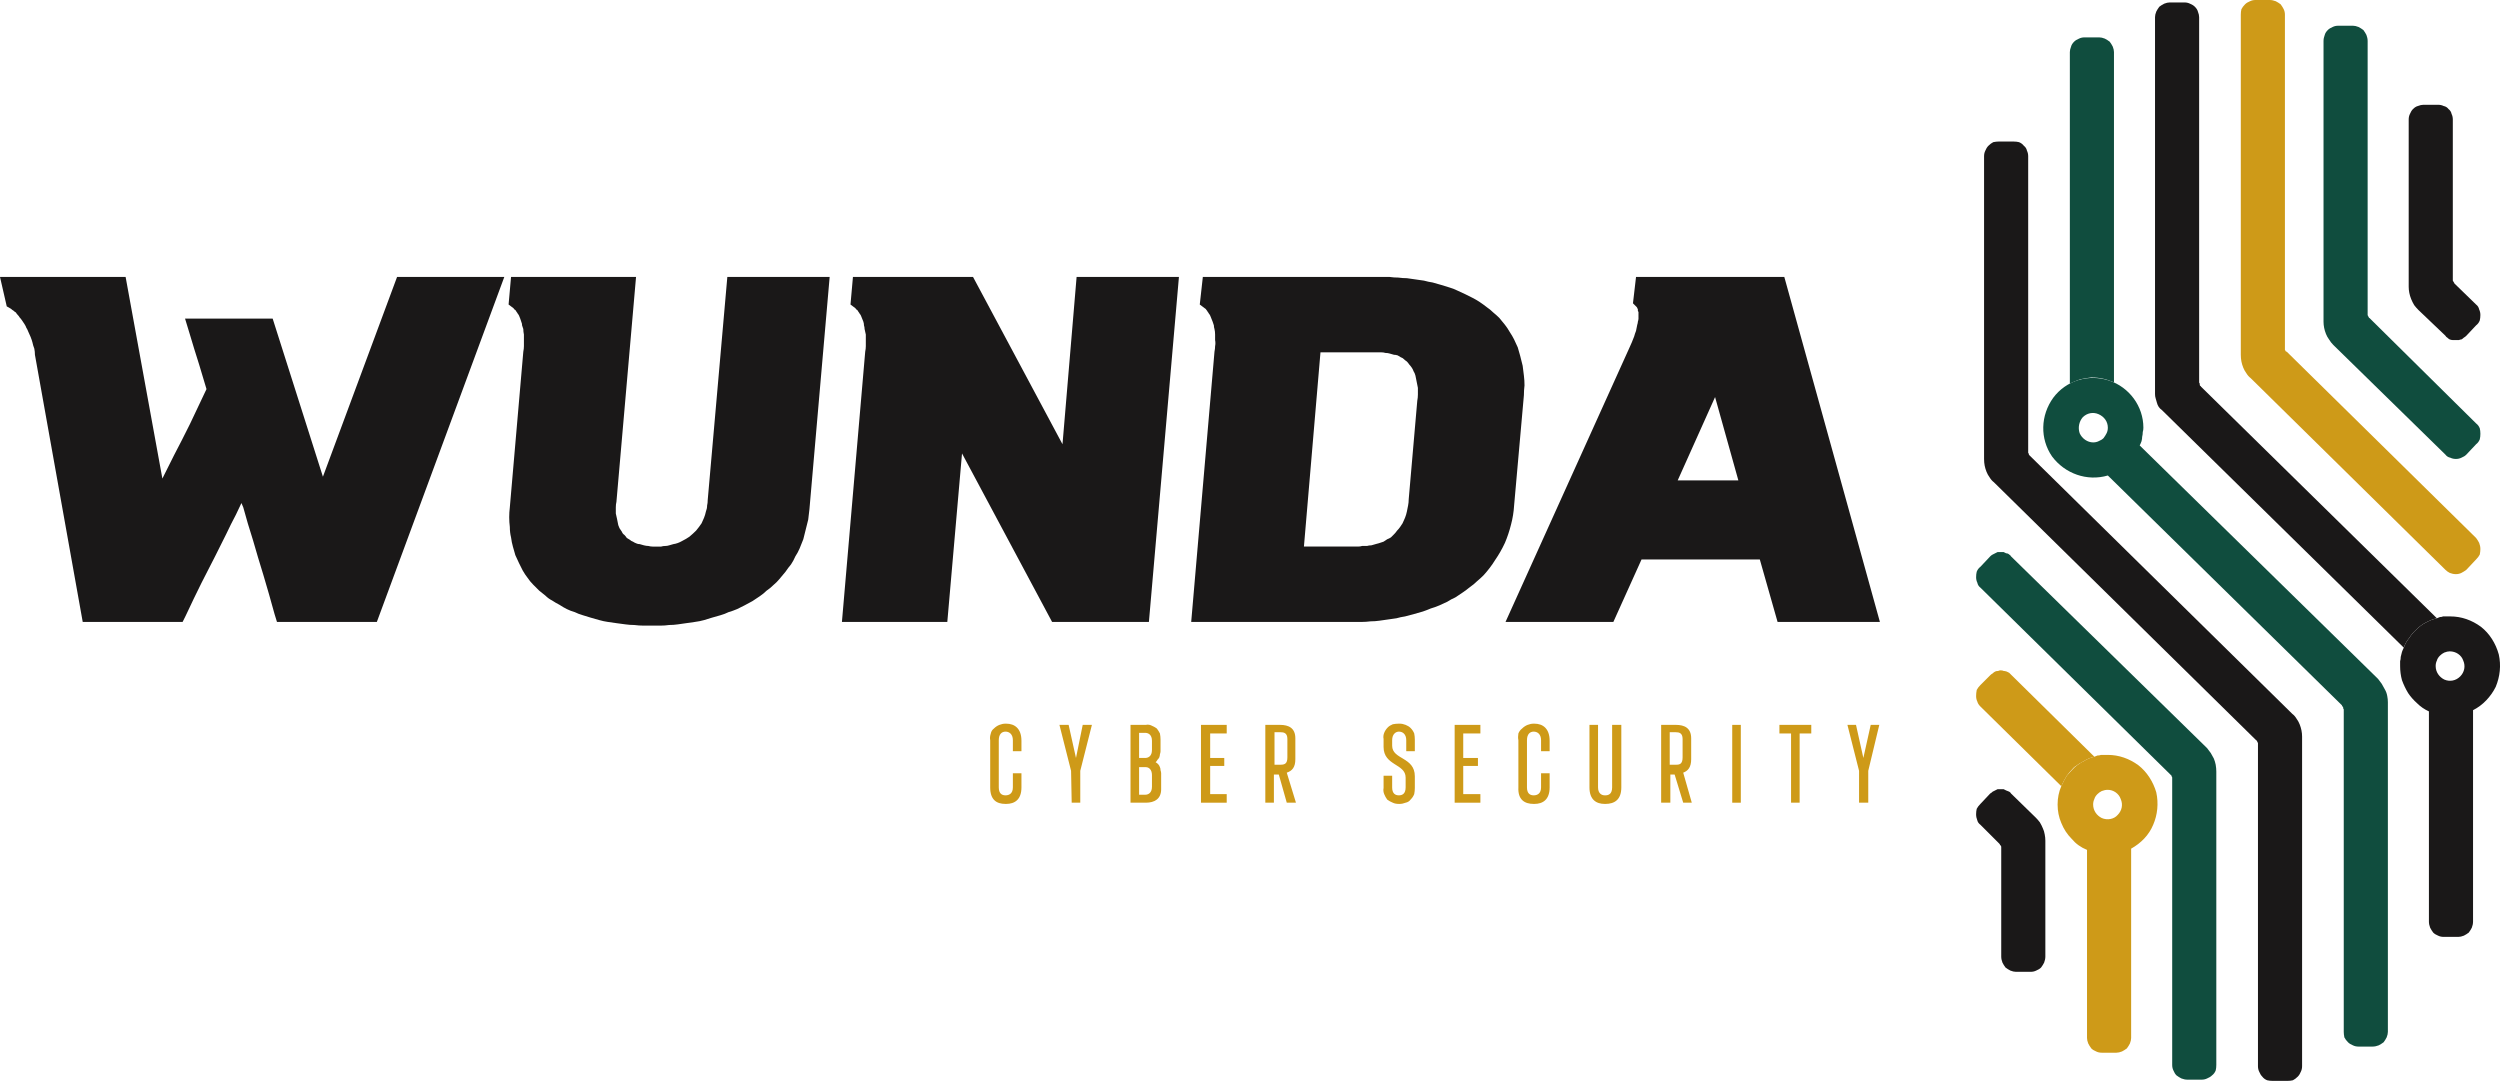
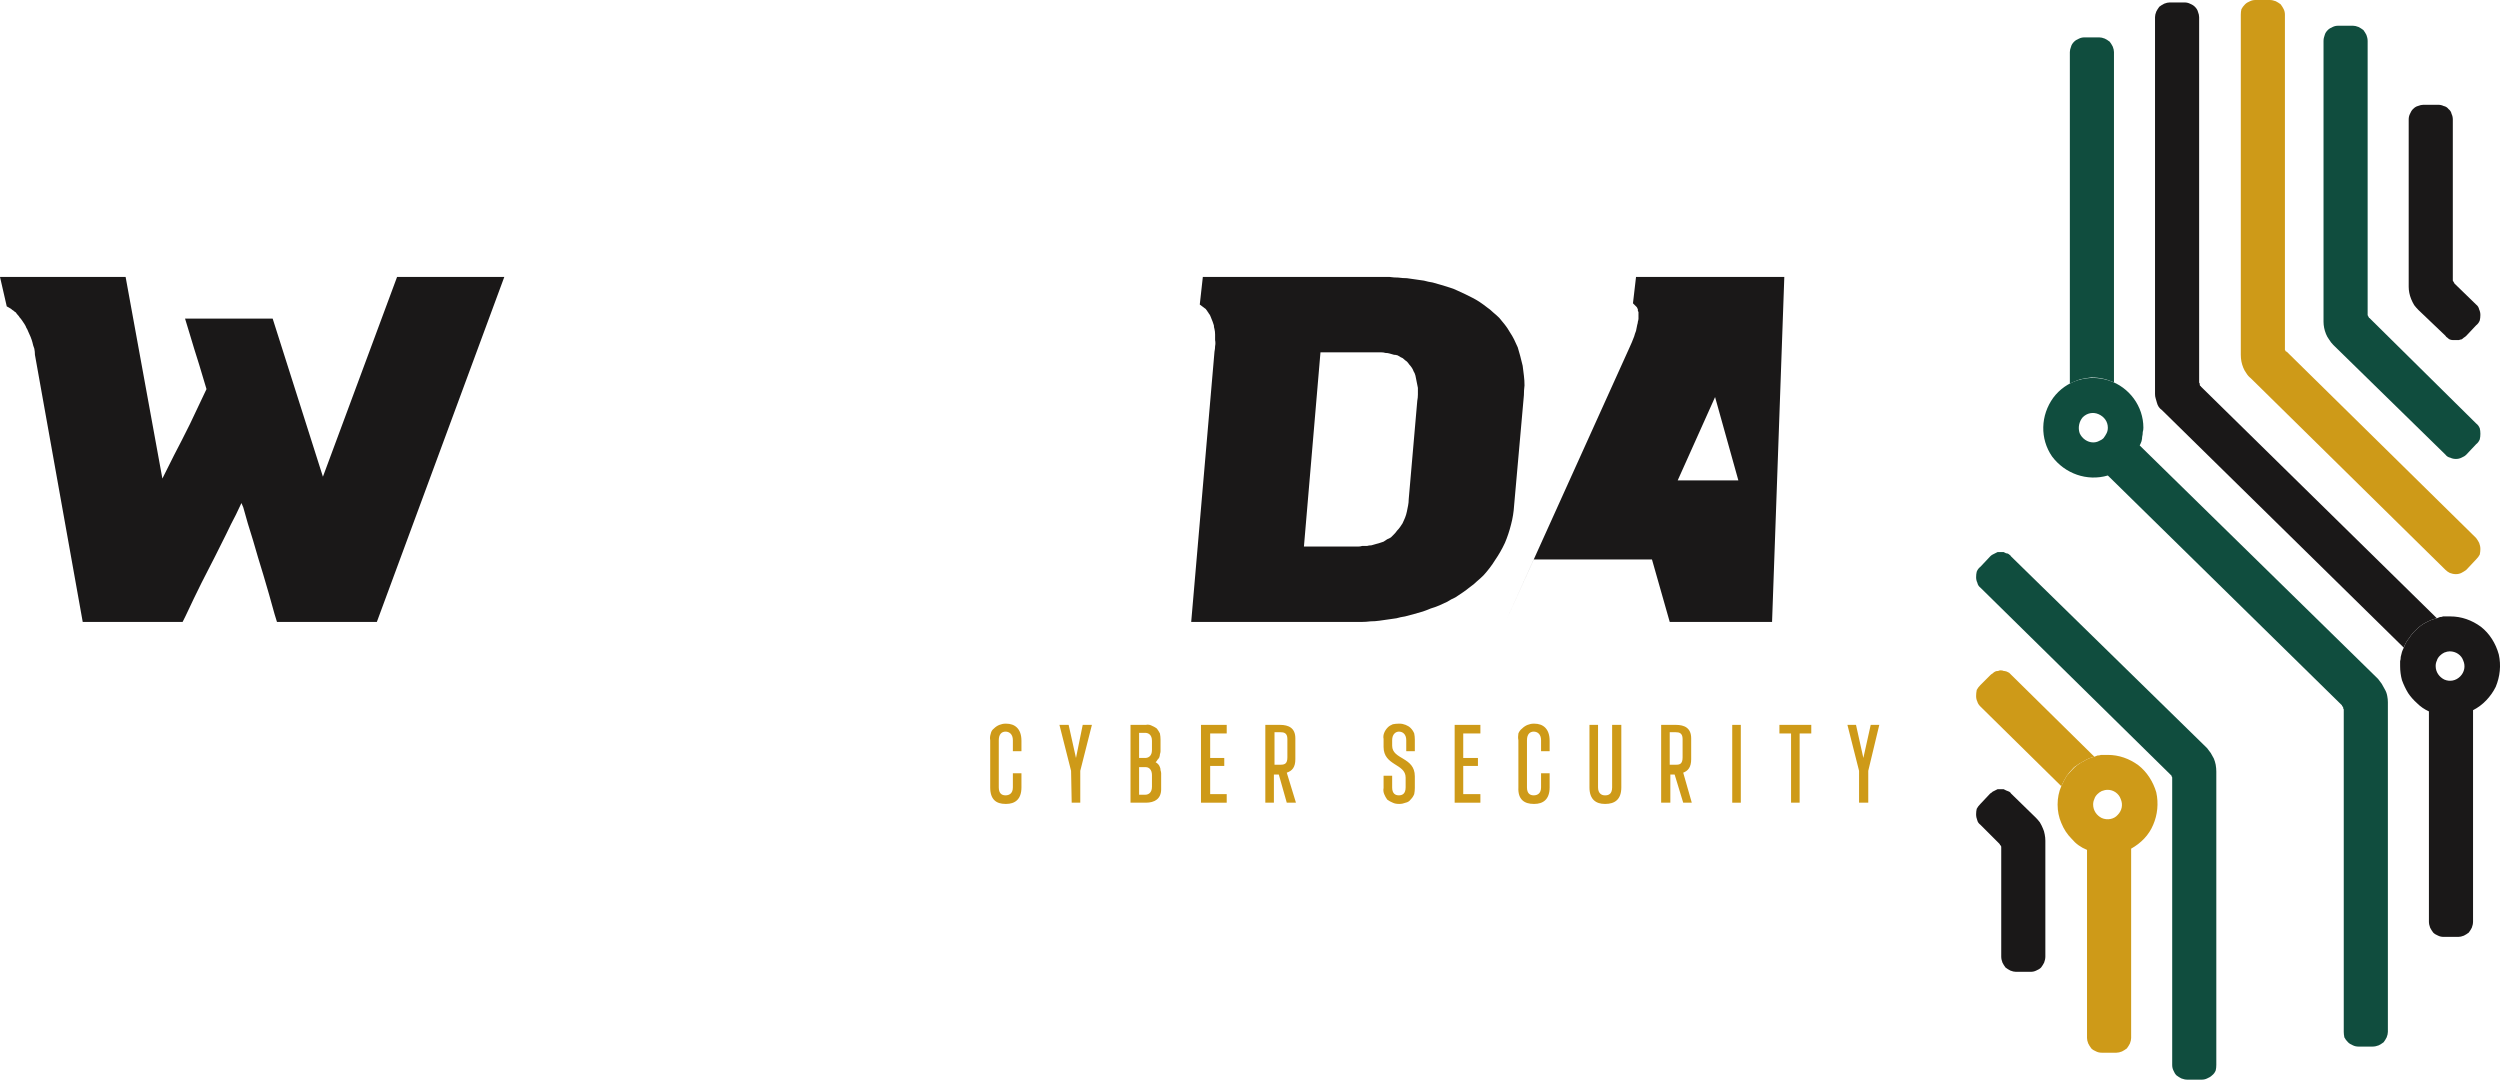
<svg xmlns="http://www.w3.org/2000/svg" version="1.2" viewBox="0 0 408 178" width="408" height="178">
  <defs>
    <clipPath clipPathUnits="userSpaceOnUse" id="cp1">
      <path d="m408 0v176.43h-408v-176.43z" />
    </clipPath>
  </defs>
  <style>.a{fill:#1a1818}.b{fill:#104d3e}.c{fill:#ce9a18}</style>
  <g clip-path="url(#cp1)">
    <path class="a" d="m359.2 63.1q0-0.1-0.1-0.1-0.1-0.1-0.1-0.2 0-0.1 0-0.2-0.1-0.1-0.1-0.2v-59.6q0-0.4-0.2-0.9-0.1-0.4-0.5-0.8-0.3-0.3-0.8-0.5-0.4-0.2-0.9-0.2h-2.4q-0.4 0-0.9 0.2-0.4 0.2-0.8 0.5-0.3 0.4-0.5 0.8-0.2 0.5-0.2 0.9v61.5q0 0.4 0.1 0.7 0.1 0.4 0.2 0.7 0.1 0.4 0.3 0.7 0.2 0.3 0.5 0.5l39.5 38.8q0.3-0.9 0.9-1.6 0.5-0.8 1.2-1.4 0.7-0.7 1.5-1.1 0.9-0.5 1.8-0.7z" />
    <path class="b" d="m342.6 6.1h-2.4q-0.5 0-0.9 0.2-0.5 0.2-0.8 0.5-0.4 0.4-0.5 0.8-0.2 0.5-0.2 0.9v54.1q0.8-0.4 1.7-0.7 0.9-0.2 1.8-0.3 1 0 1.9 0.2 0.9 0.2 1.8 0.6v-53.9q0-0.4-0.2-0.9-0.2-0.4-0.5-0.8-0.4-0.3-0.8-0.5-0.5-0.2-0.9-0.2z" />
-     <path class="a" d="m374.1 116.5l-42.8-42.1q0 0-0.1-0.1-0.1-0.1-0.1-0.2 0-0.1-0.1-0.2 0-0.1 0-0.2v-48.2q0-0.5-0.2-0.9-0.1-0.5-0.5-0.8-0.3-0.4-0.8-0.6-0.4-0.1-0.9-0.1h-2.4q-0.4 0-0.9 0.1-0.4 0.2-0.8 0.6-0.3 0.3-0.5 0.8-0.2 0.4-0.2 0.9v49.4q0 0.6 0.1 1.1 0.1 0.5 0.3 1 0.2 0.5 0.5 0.9 0.3 0.5 0.7 0.8l42.8 42.1q0.1 0 0.1 0.1 0.1 0.1 0.1 0.2 0.1 0.1 0.1 0.2 0 0.1 0 0.2v52.5q0 0.5 0.2 0.9 0.2 0.5 0.5 0.8 0.3 0.4 0.8 0.6 0.4 0.1 0.9 0.1h2.4q0.5 0 0.9-0.1 0.4-0.2 0.8-0.6 0.3-0.3 0.5-0.8 0.2-0.4 0.2-0.9v-53.8q0-0.5-0.1-1-0.1-0.5-0.3-1-0.2-0.5-0.5-0.9-0.3-0.5-0.7-0.8z" />
    <path class="b" d="m360.2 122.1l-32-31.3q-0.1-0.2-0.3-0.3-0.2-0.2-0.5-0.2-0.2-0.1-0.4-0.2-0.2 0-0.5 0-0.2 0-0.5 0-0.2 0.1-0.4 0.2-0.2 0.1-0.4 0.2-0.2 0.1-0.4 0.3l-1.6 1.7q-0.4 0.3-0.6 0.8-0.1 0.4-0.1 0.9 0 0.5 0.2 0.9 0.1 0.5 0.5 0.8l31 30.5q0.1 0.1 0.2 0.2 0 0 0 0.1 0.1 0.1 0.1 0.2 0 0.1 0 0.2v46.7q0 0.5 0.2 0.9 0.2 0.5 0.5 0.8 0.4 0.3 0.8 0.5 0.5 0.2 1 0.2h2.3q0.5 0 0.9-0.2 0.5-0.2 0.8-0.5 0.4-0.3 0.6-0.8 0.1-0.4 0.1-0.9v-47.9q0-0.5-0.1-1.1-0.1-0.5-0.3-1-0.2-0.4-0.5-0.9-0.3-0.4-0.6-0.8z" />
    <path class="c" d="m328.2 110.1q-0.1-0.1-0.3-0.3-0.2-0.1-0.4-0.2-0.3-0.1-0.5-0.1-0.2-0.1-0.5-0.1-0.2 0-0.4 0.1-0.3 0-0.5 0.1-0.2 0.1-0.4 0.3-0.2 0.1-0.4 0.3l-1.6 1.6q-0.4 0.4-0.6 0.8-0.1 0.5-0.1 1 0 0.5 0.2 0.9 0.1 0.4 0.5 0.8l13.2 13q0.4-0.9 0.9-1.7 0.5-0.7 1.2-1.4 0.8-0.6 1.6-1 0.8-0.5 1.7-0.7z" />
    <path class="a" d="m332.2 133.4l-4-3.9q-0.1-0.2-0.3-0.3-0.2-0.1-0.5-0.2-0.2-0.1-0.4-0.2-0.2 0-0.5 0-0.2 0-0.5 0-0.2 0.1-0.4 0.2-0.2 0.1-0.4 0.2-0.2 0.2-0.4 0.3l-1.6 1.7q-0.4 0.4-0.6 0.8-0.1 0.4-0.1 0.9 0 0.5 0.2 1 0.1 0.4 0.5 0.7l3.1 3.1q0.1 0.1 0.1 0.2 0.1 0 0.1 0.1 0.1 0.1 0.1 0.2 0 0.1 0 0.2v17.7q0 0.5 0.2 1 0.2 0.4 0.5 0.8 0.4 0.3 0.8 0.5 0.5 0.2 0.9 0.2h2.4q0.5 0 0.9-0.2 0.5-0.2 0.8-0.5 0.3-0.4 0.5-0.8 0.2-0.5 0.2-1v-18.9q0-0.5-0.1-1-0.1-0.6-0.3-1-0.2-0.5-0.5-1-0.3-0.4-0.7-0.8z" />
    <path class="a" d="m404.1 49.7l-3.5-3.4q-0.1-0.1-0.1-0.2-0.1-0.1-0.1-0.1 0-0.1-0.1-0.2 0-0.1 0-0.2v-26.1q0-0.5-0.2-0.9-0.1-0.5-0.5-0.8-0.3-0.4-0.8-0.5-0.4-0.2-0.9-0.2h-2.4q-0.4 0-0.9 0.2-0.4 0.1-0.8 0.5-0.3 0.3-0.5 0.8-0.2 0.4-0.2 0.9v27.3q0 0.5 0.1 1 0.1 0.5 0.3 1 0.2 0.5 0.5 1 0.3 0.4 0.7 0.8l4.4 4.2q0.1 0.2 0.3 0.3 0.2 0.2 0.4 0.3 0.3 0.1 0.5 0.1 0.2 0 0.5 0 0.2 0 0.5 0 0.2-0.1 0.4-0.1 0.2-0.1 0.4-0.3 0.2-0.1 0.4-0.3l1.6-1.7q0.4-0.3 0.6-0.8 0.1-0.4 0.1-0.9 0-0.5-0.2-0.9-0.1-0.5-0.5-0.8z" />
    <path class="c" d="m404.1 87.8l-30.9-30.4q-0.1 0-0.2-0.1 0-0.1-0.1-0.2 0-0.1 0-0.2 0-0.1 0-0.2v-54.3q0-0.5-0.2-0.9-0.2-0.4-0.5-0.8-0.4-0.3-0.8-0.5-0.5-0.2-1-0.2h-2.3q-0.5 0-0.9 0.2-0.5 0.2-0.8 0.5-0.4 0.4-0.6 0.8-0.1 0.4-0.1 0.9v55.5q0 0.6 0.1 1.1 0.1 0.5 0.3 1 0.2 0.5 0.5 0.9 0.3 0.5 0.7 0.8l31.8 31.3q0.3 0.3 0.7 0.5 0.5 0.2 1 0.2 0.5 0 0.9-0.2 0.4-0.2 0.8-0.5l1.6-1.7q0.4-0.4 0.6-0.8 0.1-0.5 0.1-0.9 0-0.5-0.2-1-0.2-0.4-0.5-0.8z" />
    <path class="b" d="m404.1 69.1l-17.4-17.2q-0.1 0-0.1-0.1-0.1-0.1-0.1-0.2-0.1-0.1-0.1-0.2 0-0.1 0-0.2v-44.5q0-0.5-0.2-1-0.2-0.4-0.5-0.8-0.4-0.3-0.8-0.5-0.5-0.2-0.9-0.2h-2.4q-0.5 0-0.9 0.2-0.5 0.2-0.8 0.5-0.4 0.4-0.5 0.8-0.2 0.5-0.2 1v45.8q0 0.5 0.1 1 0.1 0.5 0.3 1 0.2 0.5 0.5 0.9 0.3 0.5 0.7 0.9l18.3 17.9q0.3 0.4 0.8 0.5 0.4 0.2 0.9 0.2 0.5 0 0.9-0.2 0.5-0.2 0.8-0.5l1.6-1.7q0.4-0.3 0.6-0.8 0.1-0.4 0.1-0.9 0-0.5-0.1-0.9-0.2-0.5-0.6-0.8z" />
    <path class="a" d="m399.9 100.6q-0.3 0-0.6 0-0.3 0-0.6 0-0.2 0.1-0.5 0.1-0.3 0.1-0.5 0.2-0.9 0.2-1.8 0.7-0.8 0.4-1.5 1.1-0.7 0.6-1.2 1.4-0.6 0.7-0.9 1.6-0.2 0.4-0.3 0.7-0.1 0.4-0.2 0.8 0 0.4-0.1 0.7 0 0.4 0 0.8 0 1.2 0.3 2.3 0.4 1.1 1 2.1 0.6 0.9 1.5 1.7 0.8 0.8 1.9 1.3v34.3q0 0.5 0.2 1 0.2 0.4 0.5 0.8 0.3 0.3 0.8 0.5 0.4 0.2 0.9 0.2h2.4q0.4 0 0.9-0.2 0.4-0.2 0.8-0.5 0.3-0.4 0.5-0.8 0.2-0.5 0.2-1v-34.5c1.6-0.8 2.9-2.2 3.7-3.8 0.7-1.7 0.9-3.5 0.5-5.3-0.5-1.8-1.5-3.4-2.9-4.5-1.5-1.1-3.2-1.7-5-1.7zm-0.1 5.7c1 0 1.9 0.6 2.2 1.5 0.4 0.9 0.2 1.9-0.5 2.6-0.7 0.7-1.7 0.9-2.6 0.5-0.8-0.4-1.4-1.2-1.4-2.2q0-0.5 0.2-0.9 0.1-0.4 0.5-0.8 0.3-0.3 0.7-0.5 0.5-0.2 0.9-0.2z" />
    <path class="c" d="m344 123.2q-0.3 0-0.6 0-0.3 0-0.5 0-0.3 0.1-0.6 0.1-0.2 0.1-0.5 0.2-0.9 0.2-1.7 0.7-0.8 0.4-1.5 1-0.7 0.7-1.3 1.4-0.5 0.8-0.9 1.7-0.6 1.4-0.6 3 0 1.6 0.6 3 0.6 1.5 1.7 2.6 1 1.2 2.5 1.8v30.7q0 0.4 0.2 0.9 0.2 0.4 0.5 0.8 0.3 0.3 0.8 0.5 0.4 0.2 0.9 0.2h2.4q0.4 0 0.9-0.2 0.4-0.2 0.8-0.5 0.3-0.4 0.5-0.8 0.2-0.5 0.2-0.9v-30.9c1.6-0.9 2.9-2.2 3.6-3.9 0.7-1.6 0.9-3.5 0.5-5.3-0.5-1.7-1.5-3.3-2.9-4.4-1.5-1.1-3.2-1.7-5-1.7zm0 5.7c0.9 0 1.8 0.6 2.1 1.5 0.4 0.9 0.2 1.9-0.5 2.6-0.6 0.7-1.7 0.9-2.6 0.5-0.8-0.4-1.4-1.2-1.4-2.2q0-0.5 0.2-0.9 0.1-0.4 0.5-0.8 0.3-0.3 0.7-0.5 0.5-0.2 1-0.2z" />
    <path class="b" d="m388.1 110.8l-38.9-38.1q0.2-0.4 0.3-0.7 0.1-0.4 0.1-0.7 0.1-0.4 0.1-0.8 0.1-0.3 0.1-0.7c0-3.5-2.3-6.6-5.6-7.7-3.4-1.1-7 0-9.1 2.8-2.1 2.9-2.2 6.7-0.2 9.6 2.1 2.8 5.7 4.1 9.1 3.1l38.2 37.5q0 0.1 0.1 0.2 0 0 0.1 0.1 0 0.1 0 0.2 0.1 0.1 0.1 0.2v52.6q0 0.4 0.1 0.9 0.2 0.4 0.6 0.8 0.3 0.3 0.8 0.5 0.4 0.2 0.9 0.2h2.3q0.5 0 1-0.2 0.4-0.2 0.8-0.5 0.3-0.4 0.5-0.8 0.2-0.5 0.2-0.9v-53.8q0-0.5-0.1-1-0.1-0.6-0.4-1.1-0.2-0.4-0.5-0.9-0.3-0.4-0.6-0.8zm-46.5-38.6c-0.9 0-1.8-0.6-2.2-1.5-0.3-0.9-0.1-1.9 0.5-2.6 0.7-0.7 1.7-0.9 2.6-0.5 0.9 0.4 1.5 1.2 1.5 2.2q0 0.5-0.2 0.9-0.2 0.4-0.5 0.8-0.3 0.3-0.8 0.5-0.4 0.2-0.9 0.2z" />
    <path class="a" d="m52.7 77.8l-8.2-25.8h-14.3l0.7 2.3q0.8 2.7 1.6 5.2 0.6 2 1.2 4c-1 2.1-1.9 4-2.7 5.7-0.9 1.8-1.8 3.6-2.6 5.1q-1 2-1.9 3.8l-6-32.9h-20.5l1.1 4.8 0.7 0.4q0.2 0.2 0.4 0.3 0.2 0.2 0.4 0.3 0.1 0.2 0.3 0.4 0.2 0.2 0.3 0.4 0.2 0.2 0.4 0.5 0.2 0.3 0.4 0.6 0.2 0.3 0.3 0.6 0.2 0.3 0.3 0.6 0.2 0.5 0.4 0.9 0.2 0.5 0.3 0.9 0.1 0.5 0.3 1 0.1 0.5 0.1 1l7.8 43.6h16.3l0.5-1q1.4-3 2.6-5.4l2.2-4.3q1-2 1.8-3.6 0.8-1.7 1.6-3.2 0.5-1 0.9-1.9l0.3 0.7q0.7 2.6 1.6 5.4 0.8 2.8 1.7 5.7c0.6 2 1.2 4.1 1.8 6.3l0.4 1.3h16.3l20.8-56.3h-17.5z" />
-     <path class="a" d="m115.5 81.6q0 0.5-0.1 0.9 0 0.5-0.2 1-0.1 0.5-0.3 1-0.2 0.4-0.4 0.9-0.4 0.6-0.9 1.2-0.5 0.5-1.1 1-0.6 0.4-1.2 0.7-0.7 0.4-1.4 0.5-0.4 0.1-0.7 0.2-0.3 0.1-0.6 0.1-0.4 0-0.7 0.1-0.3 0-0.7 0-0.3 0-0.7 0-0.3 0-0.7-0.1-0.3 0-0.7-0.1-0.3-0.1-0.7-0.2-0.3 0-0.5-0.1-0.3-0.1-0.6-0.3-0.3-0.1-0.5-0.3-0.3-0.2-0.5-0.3-0.2-0.3-0.4-0.5-0.3-0.2-0.4-0.5-0.2-0.3-0.4-0.6-0.1-0.2-0.2-0.5-0.1-0.5-0.2-1-0.1-0.4-0.2-0.9 0-0.5 0-1 0-0.5 0.1-0.9l3.2-36.7h-20.4l-0.4 4.5 0.8 0.6q0.1 0.2 0.3 0.3 0.1 0.1 0.2 0.3 0.1 0.1 0.2 0.3 0.1 0.1 0.2 0.3 0.1 0.2 0.2 0.5 0.1 0.3 0.2 0.6 0.1 0.2 0.1 0.5 0.1 0.3 0.2 0.6 0 0.4 0.1 0.9 0 0.5 0 0.9 0 0.5 0 1 0 0.4-0.1 0.9l-2.2 25.4q-0.1 0.8-0.1 1.6 0 0.8 0.1 1.6 0 0.9 0.2 1.7 0.1 0.8 0.3 1.5 0.2 0.7 0.4 1.4 0.3 0.7 0.6 1.3 0.3 0.6 0.6 1.2 0.4 0.7 0.8 1.2 0.4 0.6 0.9 1.1 0.5 0.5 1 1 0.5 0.4 1 0.8 0.5 0.5 1.1 0.8 0.6 0.4 1.2 0.7 0.6 0.4 1.2 0.7 0.6 0.3 1.3 0.5 0.6 0.3 1.3 0.5 0.6 0.2 1.3 0.4 0.7 0.2 1.4 0.4 0.7 0.2 1.4 0.3 0.7 0.1 1.4 0.2 0.8 0.1 1.5 0.2 0.7 0.1 1.4 0.1 0.8 0.1 1.5 0.1 0.7 0 1.4 0 0.7 0 1.4 0 0.7 0 1.4-0.1 0.7 0 1.4-0.1 0.7-0.1 1.4-0.2 0.7-0.1 1.4-0.2 0.8-0.1 1.5-0.3 0.6-0.2 1.3-0.4 0.7-0.2 1.4-0.4 0.7-0.2 1.3-0.5 0.7-0.2 1.4-0.5 0.6-0.3 1.2-0.6 0.7-0.4 1.3-0.7 0.6-0.4 1.2-0.8 0.6-0.4 1.1-0.9 0.6-0.4 1.1-0.9 0.6-0.5 1-1 0.5-0.6 1-1.2 0.4-0.6 0.9-1.2 0.4-0.6 0.7-1.3 0.4-0.6 0.7-1.3 0.3-0.7 0.6-1.5 0.2-0.8 0.4-1.6 0.2-0.8 0.4-1.6 0.1-0.8 0.2-1.7l3.3-37.9h-16.7z" />
-     <path class="a" d="m173.4 72.5l-14.6-27.3h-19.6l-0.4 4.5 0.8 0.6q0.1 0.2 0.3 0.3 0.1 0.1 0.2 0.3 0.1 0.1 0.2 0.3 0.1 0.1 0.2 0.3 0.1 0.2 0.2 0.5 0.1 0.3 0.2 0.5 0.1 0.3 0.1 0.6 0.1 0.3 0.1 0.6 0.1 0.4 0.2 0.9 0 0.5 0 0.9 0 0.5 0 1 0 0.4-0.1 0.9l-3.8 44.1h17.2l2.4-27.5 14.7 27.5h15.8l4.9-56.3h-16.7z" />
    <path class="a" d="m248.7 64.5q0-0.8 0.1-1.6 0-0.8-0.1-1.6-0.1-0.8-0.2-1.6-0.2-0.9-0.4-1.6-0.2-0.7-0.4-1.4-0.3-0.7-0.6-1.3-0.3-0.6-0.7-1.2-0.4-0.7-0.8-1.2-0.5-0.6-0.9-1.1-0.5-0.5-1-0.9-0.5-0.5-1.1-0.9-0.5-0.4-1.1-0.8-0.6-0.4-1.2-0.7-0.6-0.3-1.2-0.6-0.6-0.3-1.3-0.6-0.6-0.3-1.3-0.5-0.6-0.2-1.3-0.4-0.7-0.2-1.4-0.4-0.7-0.1-1.4-0.3-0.7-0.1-1.4-0.2-0.7-0.1-1.4-0.2-0.7 0-1.4-0.1-0.7 0-1.4-0.1-0.7 0-1.4 0h-29.1l-0.5 4.5 0.8 0.6q0.2 0.1 0.3 0.3 0.1 0.1 0.2 0.3 0.1 0.1 0.2 0.3 0.1 0.1 0.2 0.3 0.1 0.2 0.2 0.5 0.1 0.3 0.2 0.5 0.1 0.3 0.2 0.6 0 0.3 0.1 0.6 0.1 0.4 0.1 0.9 0 0.5 0 0.9 0.1 0.5 0 1 0 0.4-0.1 0.9l-3.8 44.1h26.4q0.7 0 1.4 0 0.7 0 1.5-0.1 0.7 0 1.4-0.1 0.7-0.1 1.4-0.2 0.7-0.1 1.4-0.2 0.7-0.2 1.4-0.3 0.8-0.2 1.5-0.4 0.7-0.2 1.4-0.4 0.6-0.2 1.3-0.5 0.7-0.2 1.4-0.5 0.6-0.3 1.3-0.6 0.6-0.4 1.3-0.7 0.6-0.4 1.2-0.8 0.6-0.4 1.2-0.9 0.6-0.4 1.1-0.9 0.6-0.5 1.1-1 1.1-1.2 1.9-2.5 0.9-1.3 1.6-2.8 0.6-1.4 1-3 0.4-1.5 0.5-3.1zm-19.8 20.9q-0.2 0.3-0.4 0.6-0.2 0.3-0.5 0.6-0.2 0.3-0.5 0.6-0.2 0.2-0.5 0.5-0.3 0.2-0.6 0.3-0.3 0.2-0.6 0.4-0.3 0.1-0.6 0.2-0.4 0.1-0.7 0.2-0.4 0.1-0.7 0.2-0.4 0-0.7 0.1-0.4 0-0.8 0-0.3 0.1-0.7 0.1h-8.8l2.7-31.7h9.2q0.3 0 0.7 0 0.4 0 0.7 0.1 0.4 0 0.7 0.1 0.3 0.1 0.7 0.2 0.3 0 0.6 0.1 0.2 0.1 0.5 0.3 0.3 0.1 0.5 0.3 0.2 0.2 0.5 0.4 0.2 0.2 0.4 0.5 0.2 0.2 0.4 0.5 0.2 0.3 0.3 0.6 0.2 0.3 0.3 0.7 0.1 0.5 0.2 1 0.1 0.5 0.2 1 0 0.6 0 1.1 0 0.5-0.1 1l-1.4 16.1q0 0.5-0.1 1-0.1 0.5-0.2 1-0.1 0.5-0.3 1-0.2 0.4-0.4 0.9z" />
-     <path class="a" d="m291.2 45.2h-24.2l-0.5 4.3 0.6 0.6q0.1 0.1 0.1 0.2 0.1 0.1 0.1 0.2 0 0.1 0 0.2 0 0.1 0.1 0.2 0 0.3 0 0.5 0 0.3 0 0.6 0 0.2-0.1 0.5 0 0.2-0.1 0.5-0.1 0.5-0.2 1-0.2 0.5-0.3 0.9-0.2 0.5-0.4 1-0.2 0.4-0.4 0.9l-20.2 44.7h17.6l4.6-10.2h19.3l2.9 10.2h16.7zm-17.4 33.2l6.1-13.6 3.8 13.6z" />
+     <path class="a" d="m291.2 45.2h-24.2l-0.5 4.3 0.6 0.6q0.1 0.1 0.1 0.2 0.1 0.1 0.1 0.2 0 0.1 0 0.2 0 0.1 0.1 0.2 0 0.3 0 0.5 0 0.3 0 0.6 0 0.2-0.1 0.5 0 0.2-0.1 0.5-0.1 0.5-0.2 1-0.2 0.5-0.3 0.9-0.2 0.5-0.4 1-0.2 0.4-0.4 0.9l-20.2 44.7l4.6-10.2h19.3l2.9 10.2h16.7zm-17.4 33.2l6.1-13.6 3.8 13.6z" />
    <path class="c" d="m161.6 128.5v-7.7q-0.1-0.5 0.1-1.1 0.1-0.5 0.5-0.8 0.4-0.4 0.9-0.6 0.5-0.2 1-0.2h0.1c1.4 0 2.5 0.8 2.5 2.8v1.7h-1.4v-1.8c0-1-0.6-1.4-1.2-1.4-0.6 0-1.1 0.4-1.1 1.4v7.7c0 1 0.5 1.3 1.1 1.3 0.6 0 1.2-0.3 1.2-1.3v-2.3h1.4v2.3c0 2-1.1 2.7-2.5 2.7h-0.1c-1.5 0-2.5-0.7-2.5-2.7z" />
    <path class="c" d="m178.2 118.3l-1.9 7.5v5.2h-1.4l-0.1-5.2-1.9-7.5h1.5l1.2 5.4 1.1-5.4z" />
    <path class="c" d="m189.5 126.2v2.6c0 1.6-1.1 2.2-2.5 2.2h-2.5v-12.7h2.5q0.5-0.1 0.9 0.1 0.5 0.2 0.9 0.5 0.3 0.4 0.5 0.8 0.1 0.5 0.1 1v1.9q0 0.2-0.1 0.5 0 0.2-0.1 0.5-0.1 0.2-0.3 0.4-0.1 0.2-0.3 0.4 0.2 0.1 0.4 0.3 0.2 0.2 0.3 0.5 0.1 0.2 0.1 0.5 0.1 0.3 0.1 0.5zm-3.6-2.5h1c0.5 0 1.1-0.3 1.1-1.3v-1.5c0-1-0.6-1.3-1.1-1.3h-1zm2.1 2.8c0-0.9-0.5-1.3-1-1.3h-1.1v4.5h1c0.5 0 1.1-0.3 1.1-1.3z" />
    <path class="c" d="m196 118.3h4.2v1.4h-2.7v4h2.3v1.3h-2.3v4.6h2.7v1.4h-4.2z" />
    <path class="c" d="m211.5 131h-1.5l-1.3-4.6h-0.8v4.6h-1.4v-12.7h2.4c1.4 0 2.5 0.5 2.5 2.2v3.4c0 1.3-0.5 1.9-1.4 2.2zm-1.4-7.4v-3c0-1-0.6-1.1-1.1-1.1h-1v5.3h1c0.7 0 1.1-0.2 1.1-1.2z" />
    <path class="c" d="m225.8 128.6v-2h1.4v1.9c0 1 0.5 1.3 1.1 1.3 0.6 0 1.1-0.3 1.1-1.3v-1.6c0-2.3-3.6-1.9-3.6-5v-1.3q-0.1-0.5 0.1-1 0.2-0.5 0.6-0.9 0.3-0.3 0.8-0.5 0.5-0.1 1-0.1h0.1q0.5 0 1 0.2 0.5 0.2 0.8 0.5 0.4 0.4 0.6 0.9 0.1 0.5 0.1 1v1.9h-1.4v-1.8c0-1-0.6-1.4-1.2-1.4-0.5 0-1.1 0.4-1.1 1.4v0.9c0 2.3 3.7 1.8 3.7 5v1.9q0 0.5-0.1 1-0.2 0.5-0.6 0.9-0.3 0.4-0.8 0.5-0.5 0.2-1 0.2h-0.1q-0.6 0-1-0.2-0.5-0.2-0.9-0.5-0.3-0.4-0.5-0.9-0.2-0.5-0.1-1z" />
    <path class="c" d="m237.4 118.3h4.2v1.4h-2.8v4h2.4v1.3h-2.4v4.6h2.8v1.4h-4.2z" />
    <path class="c" d="m247.8 128.5v-7.7q-0.1-0.5 0-1.1 0.2-0.5 0.6-0.8 0.4-0.4 0.9-0.6 0.5-0.2 1-0.2h0.1c1.4 0 2.5 0.8 2.5 2.8v1.7h-1.4v-1.8c0-1-0.6-1.4-1.2-1.4-0.6 0-1.1 0.4-1.1 1.4v7.7c0 1 0.5 1.3 1.1 1.3 0.6 0 1.2-0.3 1.2-1.3v-2.3h1.4v2.3c0 2-1.1 2.7-2.5 2.7h-0.1c-1.5 0-2.6-0.7-2.5-2.7z" />
    <path class="c" d="m259.4 128.5v-10.2h1.4v10.2c0 1 0.6 1.3 1.1 1.3h0.1c0.6 0 1.1-0.3 1.1-1.3v-10.2h1.5v10.2c0 2-1.1 2.7-2.6 2.7h-0.1c-1.4 0-2.5-0.7-2.5-2.7z" />
    <path class="c" d="m276.1 131h-1.4l-1.4-4.6h-0.7v4.6h-1.5v-12.7h2.4c1.4 0 2.5 0.5 2.5 2.2v3.4c0 1.3-0.5 1.9-1.3 2.2zm-1.5-7.4v-3c0-1-0.6-1.1-1.1-1.1h-1v5.3h1.1c0.6 0 1-0.2 1-1.2z" />
    <path fill-rule="evenodd" class="c" d="m284.1 118.3v12.7h-1.4v-12.7z" />
    <path class="c" d="m292.3 119.7h-1.9v-1.4h5.2v1.4h-1.9v11.3h-1.4z" />
    <path class="c" d="m306.7 118.3l-1.8 7.5v5.2h-1.5v-5.2l-1.9-7.5h1.4l1.2 5.4 1.2-5.4z" />
  </g>
</svg>